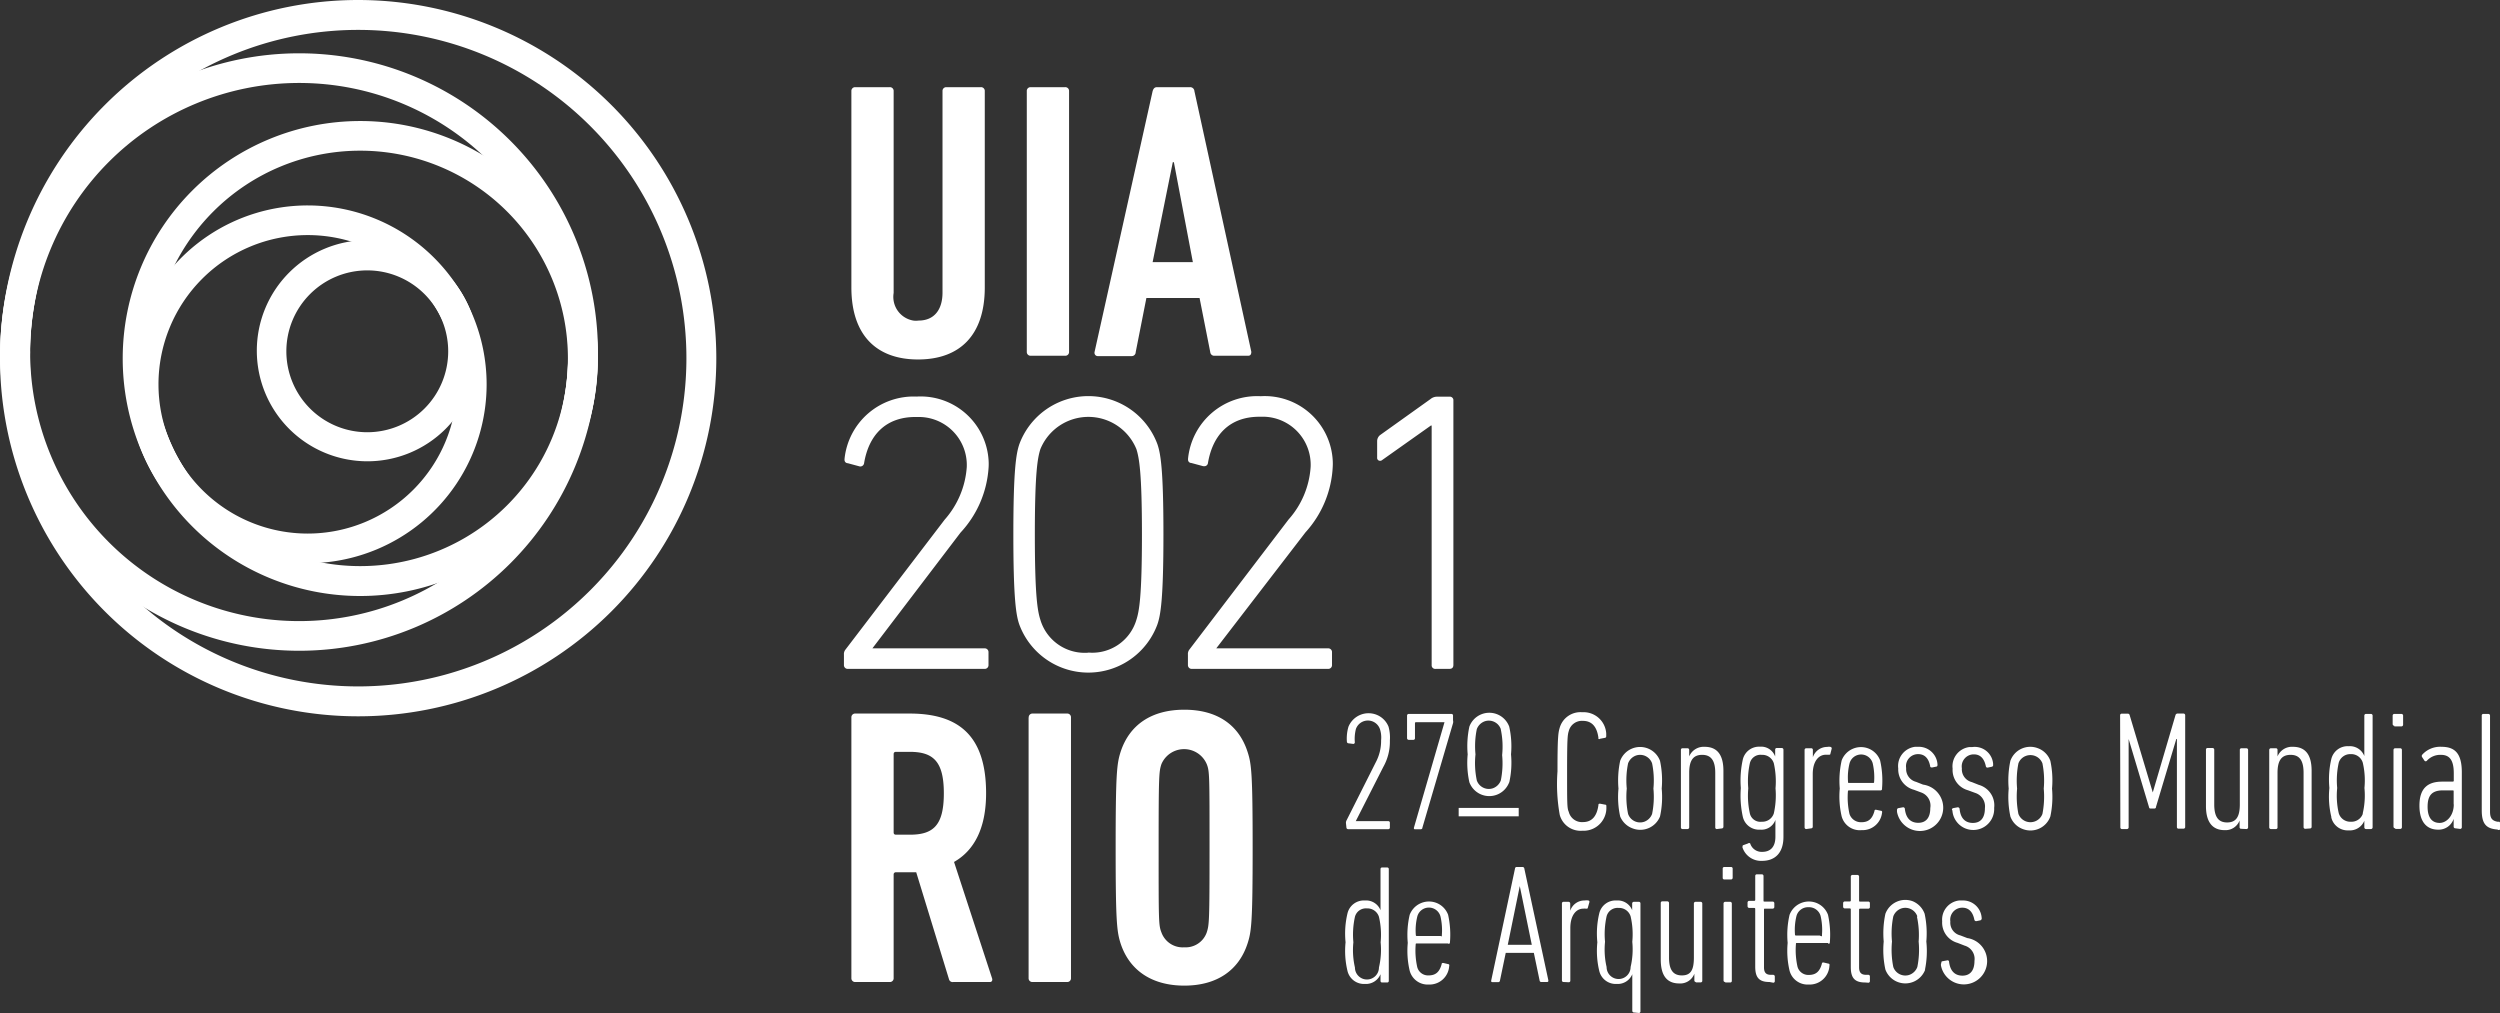
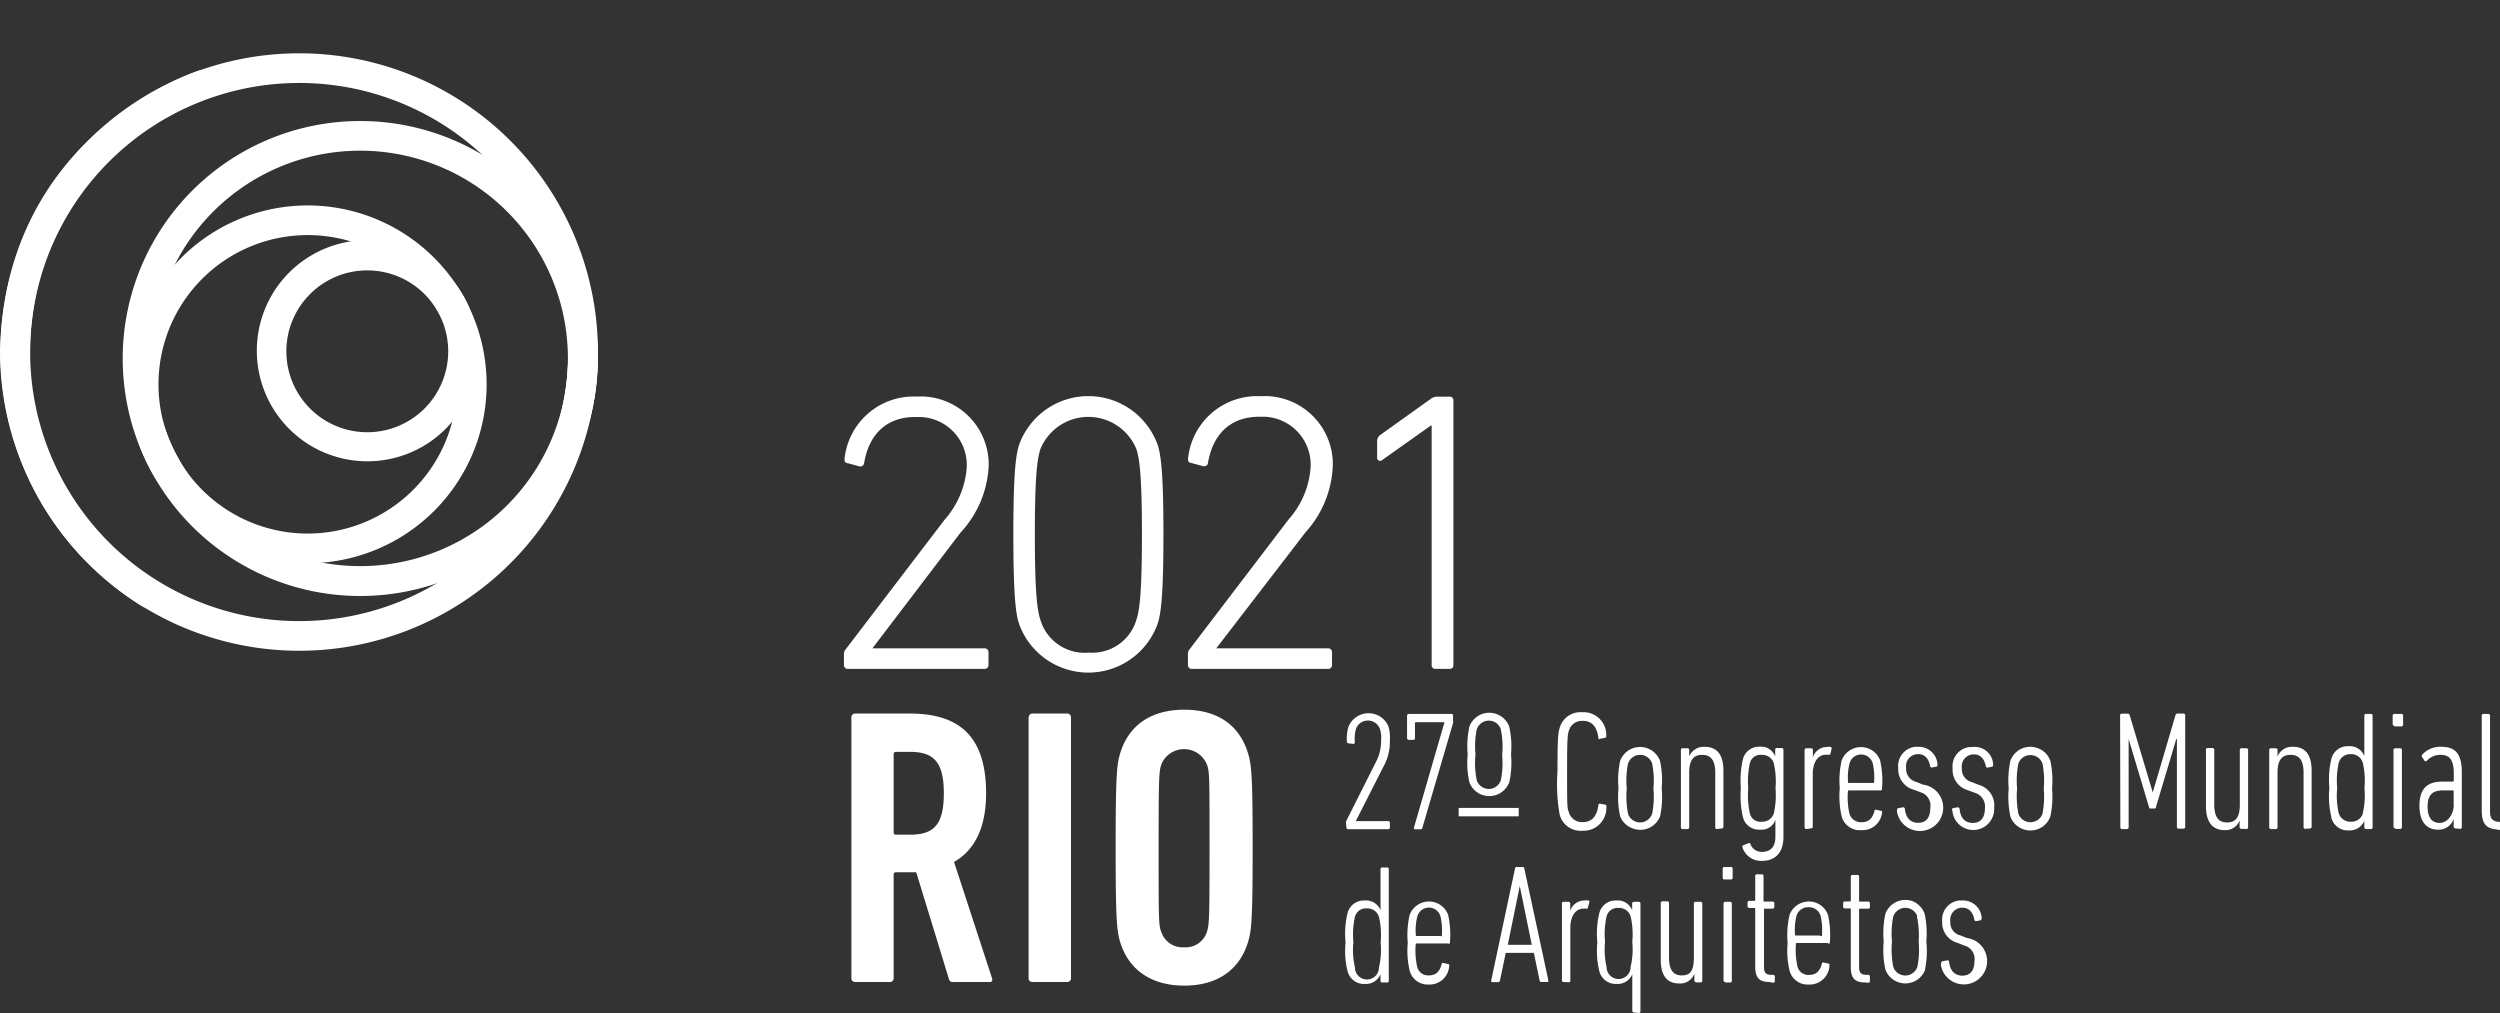
<svg xmlns="http://www.w3.org/2000/svg" viewBox="0 0 208.22 84.39">
  <rect x="0" y="0" width="208.22" height="84.39" fill="#333333" stroke="none" />
  <defs>
    <style>.cls-1,.cls-2{fill:#fff}.cls-2{stroke:#fff;stroke-miterlimit:10;stroke-width:.7px}</style>
  </defs>
  <g id="Layer_2" data-name="Layer 2">
    <g id="Layer_1-2" data-name="Layer 1">
      <g id="Layer_2-2" data-name="Layer 2">
        <g id="HEADER">
          <path class="cls-1" d="M119.24 55.38V35.44h-.06l-4.11 2.91a.28.28 0 0 1-.25 0 .25.25 0 0 1-.12-.25v-1.36a.65.65 0 0 1 .24-.5l4.2-3a.85.85 0 0 1 .5-.2h1.07a.3.3 0 0 1 .34.25v22.09c0 .22-.11.33-.34.33h-1.13a.3.3 0 0 1-.34-.26zM79.4 81.79a.31.31 0 0 1-.36-.23l-2.73-8.91h-1.68a.18.18 0 0 0-.2.16v8.65a.31.31 0 0 1-.29.33h-2.9a.31.31 0 0 1-.33-.29V59.76a.31.31 0 0 1 .29-.33h4.55c4 0 6.38 1.74 6.38 6.64 0 2.93-1 4.77-2.67 5.72l3.16 9.67c.07.17 0 .33-.16.33zm-.79-15.72c0-2.63-.86-3.45-2.83-3.45h-1.15c-.13 0-.2.06-.2.19v6.52c0 .13.07.19.2.19h1.15c1.97 0 2.83-.79 2.83-3.45zm7.07-6.31a.31.31 0 0 1 .29-.33h2.9a.31.31 0 0 1 .33.29v21.74a.31.31 0 0 1-.29.33H86a.31.31 0 0 1-.33-.29V59.76zm7.66 18.84c-.32-1-.42-1.78-.42-8s.1-7 .42-8c.73-2.21 2.54-3.49 5.3-3.49s4.54 1.28 5.26 3.49c.33 1 .43 1.77.43 8s-.1 7-.43 8c-.72 2.2-2.53 3.49-5.26 3.49s-4.57-1.29-5.3-3.49zm7.17-.95c.2-.63.23-.89.23-7s0-6.41-.23-7a2.05 2.05 0 0 0-3.78 0c-.2.63-.23.89-.23 7s0 6.41.23 7a1.88 1.88 0 0 0 1.91 1.25 1.86 1.86 0 0 0 1.87-1.25zM70.29 54.52a.59.59 0 0 1 .13-.42l8.26-10.82a7.37 7.37 0 0 0 1.84-4.38 4 4 0 0 0-3.92-4.17h-.36c-2.47 0-3.88 1.51-4.27 3.84a.32.32 0 0 1-.36.28l-1-.27a.27.27 0 0 1-.27-.29.17.17 0 0 1 0-.07 5.78 5.78 0 0 1 6-5.19 5.67 5.67 0 0 1 6 5.35 4.64 4.64 0 0 1 0 .53A8.77 8.77 0 0 1 80 44.36L72.66 54H82a.31.31 0 0 1 .33.29v1.09a.31.31 0 0 1-.29.33H70.62a.31.31 0 0 1-.33-.29v-.9zm14.11-10c0-5.36.23-6.71.49-7.5A6.13 6.13 0 0 1 96.4 37c.27.79.5 2.14.5 7.5s-.23 6.71-.5 7.5a6.13 6.13 0 0 1-11.51 0c-.26-.76-.49-2.11-.49-7.47zm6.25 9.83a3.83 3.83 0 0 0 4-2.73c.23-.72.46-1.94.46-7.1s-.23-6.38-.46-7.11a4.32 4.32 0 0 0-8 0c-.23.73-.46 1.94-.46 7.11s.23 6.38.46 7.1a3.85 3.85 0 0 0 4 2.74zm8.29.16a.59.59 0 0 1 .13-.42l8.25-10.82a7.28 7.28 0 0 0 1.84-4.38 4 4 0 0 0-3.82-4.18h-.45c-2.47 0-3.88 1.51-4.28 3.84a.3.3 0 0 1-.32.28h-.07l-1-.27a.27.27 0 0 1-.27-.29.17.17 0 0 1 0-.07A5.78 5.78 0 0 1 105 33a5.67 5.67 0 0 1 6 5.35 4.64 4.64 0 0 1 0 .53 8.73 8.73 0 0 1-2.27 5.46L101.3 54h9.31a.31.31 0 0 1 .33.29v1.09a.31.31 0 0 1-.29.33H99.26a.31.31 0 0 1-.32-.3v-.89zM30 10.08a19.78 19.78 0 1 0 19.78 19.78A19.77 19.77 0 0 0 30 10.08zm0 37.07a17.3 17.3 0 1 1 17.3-17.3A17.29 17.29 0 0 1 30 47.15z" />
          <path class="cls-1" d="M24.92 4.44A24.88 24.88 0 1 0 49.8 29.32 24.88 24.88 0 0 0 24.92 4.44zm0 47.29a22.41 22.41 0 1 1 22.41-22.41 22.41 22.41 0 0 1-22.41 22.41z" />
-           <path class="cls-1" d="M29.83 0a29.83 29.83 0 1 0 29.83 29.83A29.85 29.85 0 0 0 29.83 0zm0 57.17a27.34 27.34 0 1 1 27.34-27.34 27.34 27.34 0 0 1-27.34 27.34z" />
          <path class="cls-1" d="M16.76 5.81S.37 10.83 0 29.32a25 25 0 0 0 12.1 21.33s-10-8.12-9.59-21.33c0 0-.69-14.9 14.25-23.51zm23.38 7.06a19.77 19.77 0 0 1-3.74 35.7A23 23 0 0 0 47.18 32a22.76 22.76 0 0 0-7.04-19.13z" />
          <path class="cls-1" d="M25.64 17.11A14.9 14.9 0 1 0 40.53 32a14.91 14.91 0 0 0-14.89-14.89zm0 27.33A12.43 12.43 0 1 1 38.06 32a12.44 12.44 0 0 1-12.42 12.44z" />
-           <path class="cls-1" d="M14.57 22a17.62 17.62 0 0 0 0 15.64 17.44 17.44 0 0 0 12.25 9.19A14.9 14.9 0 0 1 14.57 22zm16.03-2a9.21 9.21 0 1 0 9.21 9.21A9.21 9.21 0 0 0 30.6 20zm0 16a6.74 6.74 0 1 1 6.73-6.75A6.74 6.74 0 0 1 30.6 36z" />
-           <path class="cls-1" d="M29.25 20.12a12.77 12.77 0 0 1 7.35 6 12.51 12.51 0 0 1 1.07 9 9.21 9.21 0 0 0-8.42-15zm41.66 3.82V7.59a.31.31 0 0 1 .29-.33h2.9a.31.31 0 0 1 .33.29V24.4a2 2 0 0 0 1.64 2.3 1.56 1.56 0 0 0 .43 0c1.32 0 2-.92 2-2.33V7.59a.31.31 0 0 1 .29-.33h2.9a.31.31 0 0 1 .33.29v16.39c0 4-2.1 6-5.56 6s-5.55-2.02-5.55-6zM85.52 7.59a.31.31 0 0 1 .29-.33h2.9a.31.31 0 0 1 .33.29V29.3a.31.31 0 0 1-.29.33h-2.9a.31.31 0 0 1-.33-.29V7.59zm10.48 0c.06-.2.16-.33.36-.33h2.76a.35.35 0 0 1 .36.33l4.74 21.71c0 .2-.07.33-.26.33h-2.8a.33.33 0 0 1-.36-.3l-.89-4.51h-4.43l-.89 4.51a.33.33 0 0 1-.33.33h-2.82a.27.27 0 0 1-.28-.24.28.28 0 0 1 0-.09zm3.35 14.24l-1.58-8.32h-.09L96 21.83z" />
+           <path class="cls-1" d="M14.57 22a17.62 17.62 0 0 0 0 15.64 17.44 17.44 0 0 0 12.25 9.19A14.9 14.9 0 0 1 14.57 22m16.03-2a9.21 9.21 0 1 0 9.21 9.21A9.21 9.21 0 0 0 30.6 20zm0 16a6.74 6.74 0 1 1 6.73-6.75A6.74 6.74 0 0 1 30.6 36z" />
          <path class="cls-2" d="M121.49 67.64h5" />
          <path class="cls-1" d="M112.1 68.54a.46.46 0 0 1 .06-.23l2.41-4.79a3.81 3.81 0 0 0 .46-1.87 2.26 2.26 0 0 0-.1-.93 1.06 1.06 0 0 0-2 0 3.39 3.39 0 0 0-.09 1.1.13.13 0 0 1-.12.14l-.4-.05a.14.14 0 0 1-.14-.14 3.45 3.45 0 0 1 .13-1.24 1.81 1.81 0 0 1 2.34-1 1.78 1.78 0 0 1 1 1 3.38 3.38 0 0 1 .11 1.14 4.27 4.27 0 0 1-.55 2.21l-2.29 4.51h2.7a.13.13 0 0 1 .14.12v.41a.13.13 0 0 1-.12.14h-3.36a.14.14 0 0 1-.14-.14zm8.21-8.39h-2.37a.08.08 0 0 0-.09.07v1.26a.13.13 0 0 1-.12.14h-.4a.14.14 0 0 1-.14-.14V59.6a.14.14 0 0 1 .14-.14h3.55a.13.13 0 0 1 .14.12V60a.45.45 0 0 1 0 .23l-2.55 8.7c0 .1-.07.14-.18.14h-.44c-.08 0-.11-.06-.08-.16zm5.39 5a1.77 1.77 0 0 1-3.32 0 7.52 7.52 0 0 1-.14-2.32 7.8 7.8 0 0 1 .14-2.31 1.77 1.77 0 0 1 3.32 0 7.48 7.48 0 0 1 .15 2.31 7.53 7.53 0 0 1-.15 2.35zm-.7-4.42a1.06 1.06 0 0 0-1.35-.65 1.1 1.1 0 0 0-.65.65 7.05 7.05 0 0 0-.11 2.1A7 7 0 0 0 123 65a1.06 1.06 0 0 0 1.35.65A1.1 1.1 0 0 0 125 65a7.12 7.12 0 0 0 .11-2.11 6.93 6.93 0 0 0-.11-2.13zm4.72 3.49c0-2.8.06-3.18.18-3.59a1.8 1.8 0 0 1 1.88-1.31 1.89 1.89 0 0 1 2 1.78v.16c0 .1 0 .16-.09.19l-.42.08a.1.1 0 0 1-.14 0 .11.11 0 0 1 0-.08c-.12-.9-.53-1.41-1.29-1.41a1.13 1.13 0 0 0-1.18.85c-.1.31-.14.63-.14 3.36s0 3.06.14 3.37a1.13 1.13 0 0 0 1.18.85c.76 0 1.17-.51 1.29-1.42a.09.09 0 0 1 .09-.11.07.07 0 0 1 .06 0l.42.08c.09 0 .1.09.09.17a1.9 1.9 0 0 1-1.79 2h-.21a1.8 1.8 0 0 1-1.88-1.31 14.41 14.41 0 0 1-.19-3.63zm8.54 3.78a1.77 1.77 0 0 1-2.27 1 1.78 1.78 0 0 1-1.05-1 7.52 7.52 0 0 1-.14-2.32 7.8 7.8 0 0 1 .14-2.31 1.77 1.77 0 0 1 3.32 0 7.8 7.8 0 0 1 .14 2.31 7.52 7.52 0 0 1-.14 2.32zm-.66-4.42a1.06 1.06 0 0 0-1.35-.65 1.1 1.1 0 0 0-.65.65 7.05 7.05 0 0 0-.11 2.1 7.12 7.12 0 0 0 .11 2.11 1.06 1.06 0 0 0 1.35.65 1.1 1.1 0 0 0 .65-.65 7.12 7.12 0 0 0 .11-2.11 7.05 7.05 0 0 0-.11-2.1zm5.4 5.47a.13.13 0 0 1-.14-.12v-4.56c0-1-.33-1.5-1.09-1.5s-1.08.48-1.08 1.5v4.54a.14.14 0 0 1-.14.14h-.41a.13.13 0 0 1-.14-.12v-6.47a.13.13 0 0 1 .12-.14h.42a.14.14 0 0 1 .15.13V63a1.31 1.31 0 0 1 1.28-.8c1.06 0 1.57.68 1.57 2v4.66a.14.14 0 0 1-.14.14zm2.13 1.51c0-.08 0-.15.07-.17l.39-.14a.13.13 0 0 1 .18 0 1 1 0 0 0 1 .7c.67 0 1.1-.39 1.1-1.26v-1.4a1.23 1.23 0 0 1-1.27.81 1.38 1.38 0 0 1-1.45-1.1 8.15 8.15 0 0 1-.16-2.36 8.12 8.12 0 0 1 .16-2.36 1.39 1.39 0 0 1 1.43-1.09 1.24 1.24 0 0 1 1.27.82v-.57a.13.13 0 0 1 .12-.14h.43a.14.14 0 0 1 .14.14v7.26c0 1.33-.69 2-1.79 2a1.63 1.63 0 0 1-1.63-1.14zm2.61-2.82a6.91 6.91 0 0 0 .14-2.08 6.91 6.91 0 0 0-.14-2.08 1 1 0 0 0-1-.71.91.91 0 0 0-1 .71 6.91 6.91 0 0 0-.13 2.08 6.91 6.91 0 0 0 .13 2.08.9.9 0 0 0 1 .7 1 1 0 0 0 1-.7zm2.7 1.31a.14.14 0 0 1-.14-.14v-6.45a.14.14 0 0 1 .14-.14h.41a.13.13 0 0 1 .14.12v.63a1.25 1.25 0 0 1 1.19-.86.71.71 0 0 1 .29 0 .13.13 0 0 1 .09.14l-.11.43c0 .08-.09.09-.17.08h-.21c-.58 0-1.09.52-1.09 1.62v4.37a.13.13 0 0 1-.12.14zm6.2-3.22H154a.08.08 0 0 0-.09.07 6.32 6.32 0 0 0 .13 1.89 1 1 0 0 0 1 .69c.57 0 .9-.27 1.08-.93 0-.1.09-.13.17-.1l.38.08c.07 0 .11.07.08.17a1.63 1.63 0 0 1-1.7 1.44 1.56 1.56 0 0 1-1.66-1.14 7.3 7.3 0 0 1-.16-2.33 7.68 7.68 0 0 1 .16-2.34 1.72 1.72 0 0 1 2.2-1 1.7 1.7 0 0 1 1 1 7.68 7.68 0 0 1 .16 2.34.13.13 0 0 1-.09.16zm-.55-.7a5.16 5.16 0 0 0-.12-1.57 1 1 0 0 0-1.92 0 4.87 4.87 0 0 0-.13 1.57c0 .06 0 .08.09.08h2c.06 0 .08-.02.08-.08zm1.91 2.35a.15.15 0 0 1 .1-.17l.38-.07a.14.14 0 0 1 .17.11c.09.86.54 1.18 1.12 1.18s1-.35 1-1.23A1.16 1.16 0 0 0 160 66l-.59-.22A1.76 1.76 0 0 1 158.1 64a1.61 1.61 0 0 1 1.4-1.8h.25a1.56 1.56 0 0 1 1.62 1.47c0 .08 0 .17-.1.18l-.34.07c-.09 0-.16 0-.17-.11-.11-.58-.41-1-1-1a1 1 0 0 0-1 1.16 1.1 1.1 0 0 0 .83 1.15l.58.23a1.94 1.94 0 1 1-2.17 2.28 1.09 1.09 0 0 1 0-.18zm4.58 0a.14.14 0 0 1 .08-.17l.38-.07a.15.15 0 0 1 .17.12c.08.86.53 1.18 1.11 1.18s1-.35 1-1.23a1.18 1.18 0 0 0-.81-1.27l-.6-.22a1.75 1.75 0 0 1-1.28-1.8 1.61 1.61 0 0 1 1.4-1.8h.25a1.53 1.53 0 0 1 1.72 1.36.34.34 0 0 1 0 .1.14.14 0 0 1-.1.18l-.34.07a.13.13 0 0 1-.16-.1c-.12-.58-.41-1-1-1a1 1 0 0 0-1 1.16 1.1 1.1 0 0 0 .83 1.15l.58.23a1.77 1.77 0 0 1 1.28 1.92 1.74 1.74 0 1 1-3.48.19zm8.19.52a1.76 1.76 0 0 1-2.27 1.06 1.74 1.74 0 0 1-1.06-1.06 7.85 7.85 0 0 1-.14-2.32 7.8 7.8 0 0 1 .14-2.31 1.76 1.76 0 0 1 2.27-1.06 1.74 1.74 0 0 1 1.06 1.06 7.8 7.8 0 0 1 .14 2.31 7.85 7.85 0 0 1-.14 2.32zm-.66-4.42a1.07 1.07 0 0 0-1.38-.62 1.05 1.05 0 0 0-.62.62 7.4 7.4 0 0 0-.11 2.1 7.45 7.45 0 0 0 .11 2.11 1.07 1.07 0 0 0 1.38.62 1.05 1.05 0 0 0 .62-.62 7.45 7.45 0 0 0 .11-2.11 7.4 7.4 0 0 0-.11-2.1zm6.47-4a.13.13 0 0 1 .12-.14h.5a.16.16 0 0 1 .18.14L179.3 66l1.89-6.43a.18.18 0 0 1 .19-.14h.48a.14.14 0 0 1 .14.14v9.31a.14.14 0 0 1-.14.14h-.41a.13.13 0 0 1-.14-.12v-7.35h-.05l-1.69 5.65a.13.13 0 0 1-.15.14h-.28c-.09 0-.13 0-.16-.14l-1.69-5.65v7.36a.14.14 0 0 1-.14.14h-.41a.13.13 0 0 1-.14-.12zm10.09 9.45a.13.13 0 0 1-.14-.12v-.57a1.25 1.25 0 0 1-1.25.8c-1 0-1.55-.66-1.55-2v-4.7a.13.13 0 0 1 .12-.14h.43a.14.14 0 0 1 .14.14V67c0 1 .32 1.5 1.07 1.5s1.06-.47 1.06-1.5v-4.54a.13.13 0 0 1 .12-.14h.43a.14.14 0 0 1 .14.14v6.45a.14.14 0 0 1-.14.14zm5.33 0a.14.14 0 0 1-.14-.14v-4.52c0-1-.32-1.5-1.08-1.5s-1.09.48-1.09 1.5v4.54a.13.13 0 0 1-.12.14h-.43a.14.14 0 0 1-.14-.14v-6.45a.14.14 0 0 1 .14-.14h.41a.13.13 0 0 1 .14.12V63a1.3 1.3 0 0 1 1.28-.8c1.06 0 1.56.68 1.56 2v4.66a.13.13 0 0 1-.12.14zm2.17-1a7.19 7.19 0 0 1-.16-2.4 7.51 7.51 0 0 1 .16-2.41 1.4 1.4 0 0 1 1.45-1.07 1.29 1.29 0 0 1 1.3.82V59.6a.14.14 0 0 1 .14-.14h.41a.14.14 0 0 1 .14.14v9.31a.14.14 0 0 1-.14.14h-.41a.14.14 0 0 1-.14-.14v-.55a1.3 1.3 0 0 1-1.3.8 1.4 1.4 0 0 1-1.45-1.07zm2.62-.3a6.46 6.46 0 0 0 .14-2.1 6.5 6.5 0 0 0-.14-2.11 1 1 0 0 0-1-.71 1 1 0 0 0-1 .71 6.79 6.79 0 0 0-.13 2.11 6.45 6.45 0 0 0 .13 2.1 1 1 0 0 0 1 .71 1 1 0 0 0 1-.65zm2.63-7.28a.14.14 0 0 1-.14-.14v-.71a.14.14 0 0 1 .14-.14h.58a.14.14 0 0 1 .15.13v.76a.14.14 0 0 1-.13.15h-.6zm.08 8.54a.14.14 0 0 1-.15-.13v-6.4a.14.14 0 0 1 .14-.14h.41a.14.14 0 0 1 .15.13v6.45a.14.14 0 0 1-.14.14h-.41zm5 0a.14.14 0 0 1-.14-.14v-.65a1.31 1.31 0 0 1-1.3.9c-.83 0-1.55-.51-1.55-2s.73-2 1.9-2h.88s.08 0 .08-.08v-.62c0-1.09-.35-1.53-1.07-1.53a1.51 1.51 0 0 0-1.18.5.13.13 0 0 1-.18 0l-.2-.3a.17.17 0 0 1 0-.21 2 2 0 0 1 1.61-.66c1.14 0 1.69.58 1.69 2.13v4.57a.14.14 0 0 1-.14.14zm-.14-2v-1.07c0-.06 0-.09-.08-.09h-.81c-.93 0-1.28.43-1.28 1.37s.4 1.34 1 1.34 1.18-.62 1.18-1.54zm3.64 2.1c-.95-.07-1.3-.49-1.3-1.61V59.6a.13.13 0 0 1 .12-.14h.43a.14.14 0 0 1 .14.14v8c0 .53.17.76.62.84h.07c.1 0 .14 0 .14.14V69c0 .09 0 .14-.13.13zm-95.77 11.78a7.12 7.12 0 0 1-.16-2.39 7.23 7.23 0 0 1 .16-2.41 1.4 1.4 0 0 1 1.45-1.07 1.29 1.29 0 0 1 1.3.81v-3.42a.13.13 0 0 1 .12-.14h.43a.13.13 0 0 1 .14.12v9.32a.13.13 0 0 1-.12.14h-.43a.13.13 0 0 1-.14-.12v-.57a1.31 1.31 0 0 1-1.3.81 1.41 1.41 0 0 1-1.45-1.08zm2.62-.29a6.46 6.46 0 0 0 .14-2.1 6.56 6.56 0 0 0-.14-2.12 1 1 0 0 0-1-.7.94.94 0 0 0-1 .7 6.87 6.87 0 0 0-.13 2.12 6.45 6.45 0 0 0 .13 2.1 1 1 0 1 0 2 0zm5.79-2H118c-.06 0-.09 0-.09.08a6.32 6.32 0 0 0 .13 1.89.93.93 0 0 0 .94.69c.58 0 .91-.27 1.09-.93 0-.1.08-.12.17-.1l.38.09c.07 0 .11.07.08.17A1.64 1.64 0 0 1 119 82a1.55 1.55 0 0 1-1.59-1.15 7.24 7.24 0 0 1-.16-2.32 7.38 7.38 0 0 1 .16-2.34 1.72 1.72 0 0 1 2.2-1 1.7 1.7 0 0 1 1 1 7.68 7.68 0 0 1 .15 2.34.13.13 0 0 1-.12.09zm-.55-.71a5.12 5.12 0 0 0-.12-1.56 1 1 0 0 0-1.92 0 4.83 4.83 0 0 0-.13 1.56s0 .08.07.09h2c.08.04.1.04.1-.05zm6.09-5.52a.14.14 0 0 1 .16-.14h.46a.15.15 0 0 1 .16.14l2 9.3c0 .09 0 .14-.13.14h-.45a.14.14 0 0 1-.15-.13l-.48-2.3h-2.34l-.48 2.3a.14.14 0 0 1-.14.14h-.45c-.09 0-.16 0-.14-.14zm1.4 6.34l-1-4.89-1 4.89zm2.65 3.1a.13.13 0 0 1-.14-.12v-6.42a.13.13 0 0 1 .12-.14h.43a.14.14 0 0 1 .14.14v.61A1.24 1.24 0 0 1 132 75a.66.66 0 0 1 .28 0c.09 0 .12.08.09.17l-.12.42c0 .09-.08.1-.16.09a.81.81 0 0 0-.22 0c-.57 0-1.08.52-1.08 1.62v4.37a.13.13 0 0 1-.12.14zm5.86 2.54a.14.14 0 0 1-.14-.14v-3.05a1.31 1.31 0 0 1-1.3.81 1.41 1.41 0 0 1-1.45-1.08 7.12 7.12 0 0 1-.16-2.39 7.23 7.23 0 0 1 .16-2.41 1.39 1.39 0 0 1 1.44-1.07 1.29 1.29 0 0 1 1.3.81v-.56a.14.14 0 0 1 .14-.14h.41a.13.13 0 0 1 .14.12v9a.13.13 0 0 1-.12.14zm-.28-3.79a6.46 6.46 0 0 0 .14-2.1 6.56 6.56 0 0 0-.14-2.12 1 1 0 0 0-1-.7.94.94 0 0 0-1 .7 6.87 6.87 0 0 0-.13 2.12 6.45 6.45 0 0 0 .13 2.1 1 1 0 0 0 2 0zm5.46 1.25a.13.13 0 0 1-.15-.11v-.58a1.25 1.25 0 0 1-1.25.81c-1.05 0-1.55-.67-1.55-2v-4.7a.13.13 0 0 1 .12-.14h.43a.14.14 0 0 1 .14.14v4.54c0 1 .32 1.49 1.07 1.49s1-.46 1-1.49v-4.5a.14.14 0 0 1 .14-.14h.41a.14.14 0 0 1 .15.13v6.44a.13.13 0 0 1-.12.14h-.44zm2.35-8.54a.13.13 0 0 1-.14-.12v-.78a.13.13 0 0 1 .12-.14h.57a.13.13 0 0 1 .14.12v.78a.14.14 0 0 1-.14.14zm.07 8.54a.13.13 0 0 1-.14-.12v-6.42a.14.14 0 0 1 .14-.14h.41a.14.14 0 0 1 .14.14v6.44a.13.13 0 0 1-.12.14h-.43zm3.69 0c-.86 0-1.19-.36-1.19-1.28v-4.8a.08.08 0 0 0-.07-.09h-.43a.14.14 0 0 1-.14-.14v-.31a.14.14 0 0 1 .14-.14h.41a.08.08 0 0 0 .09-.07v-2a.13.13 0 0 1 .12-.14h.42a.14.14 0 0 1 .15.13V75c0 .06 0 .09.08.09h.68a.14.14 0 0 1 .14.14v.31a.14.14 0 0 1-.14.14H147c-.06 0-.08 0-.08.09v4.8c0 .42.16.62.57.62h.19a.14.14 0 0 1 .14.14v.38a.13.13 0 0 1-.12.14zm4.92-3.25h-2.63c-.06 0-.09 0-.09.08a6.32 6.32 0 0 0 .13 1.89.93.93 0 0 0 .94.69c.58 0 .91-.27 1.09-.93 0-.1.08-.12.17-.1l.38.09c.07 0 .11.07.08.17a1.65 1.65 0 0 1-1.73 1.57 1.55 1.55 0 0 1-1.59-1.15 7.24 7.24 0 0 1-.16-2.32 7.38 7.38 0 0 1 .16-2.34 1.72 1.72 0 0 1 2.2-1 1.7 1.7 0 0 1 1 1 7.68 7.68 0 0 1 .15 2.34.13.13 0 0 1-.14.09zm-.55-.71a5.12 5.12 0 0 0-.12-1.56 1 1 0 0 0-1-.71 1 1 0 0 0-1 .71 4.83 4.83 0 0 0-.13 1.56.08.08 0 0 0 .07.09h2c.15.08.18.08.18-.01zm3.6 4c-.86 0-1.2-.36-1.2-1.28v-4.8a.08.08 0 0 0-.07-.09h-.42a.14.14 0 0 1-.15-.13v-.31a.14.14 0 0 1 .14-.14h.41a.08.08 0 0 0 .09-.07v-2a.14.14 0 0 1 .14-.14h.41a.14.14 0 0 1 .14.14V75c0 .06 0 .09.08.09h.68a.13.13 0 0 1 .14.12v.33a.13.13 0 0 1-.12.14h-.7a.08.08 0 0 0-.08.09v4.8c0 .42.17.62.58.62h.18a.13.13 0 0 1 .14.12v.4a.13.13 0 0 1-.12.14zm5-1.08a1.77 1.77 0 0 1-3.32 0 7.59 7.59 0 0 1-.14-2.33 7.8 7.8 0 0 1 .14-2.31 1.77 1.77 0 0 1 2.27-1.05 1.78 1.78 0 0 1 1 1.05 7.8 7.8 0 0 1 .14 2.31 7.59 7.59 0 0 1-.12 2.37zm-.66-4.43a1.06 1.06 0 0 0-1.35-.65 1.1 1.1 0 0 0-.65.65 7.05 7.05 0 0 0-.11 2.1 7.18 7.18 0 0 0 .11 2.12 1.06 1.06 0 0 0 1.35.65 1.1 1.1 0 0 0 .65-.65 7.18 7.18 0 0 0 .11-2.12 7.05 7.05 0 0 0-.14-2.06zm2 3.91c0-.09 0-.16.1-.17l.38-.07a.12.12 0 0 1 .16.08c.09.86.54 1.19 1.12 1.19s1-.36 1-1.23a1.15 1.15 0 0 0-.82-1.27l-.59-.23a1.75 1.75 0 0 1-1.28-1.8 1.6 1.6 0 0 1 1.41-1.73h.26a1.55 1.55 0 0 1 1.62 1.46.17.17 0 0 1-.1.19l-.34.07a.15.15 0 0 1-.17-.12c-.11-.57-.41-1-1-1a1 1 0 0 0-1 1.15 1.09 1.09 0 0 0 .84 1.16l.57.22a1.94 1.94 0 1 1-2.19 2.29.91.91 0 0 1 0-.17z" />
        </g>
      </g>
    </g>
  </g>
</svg>